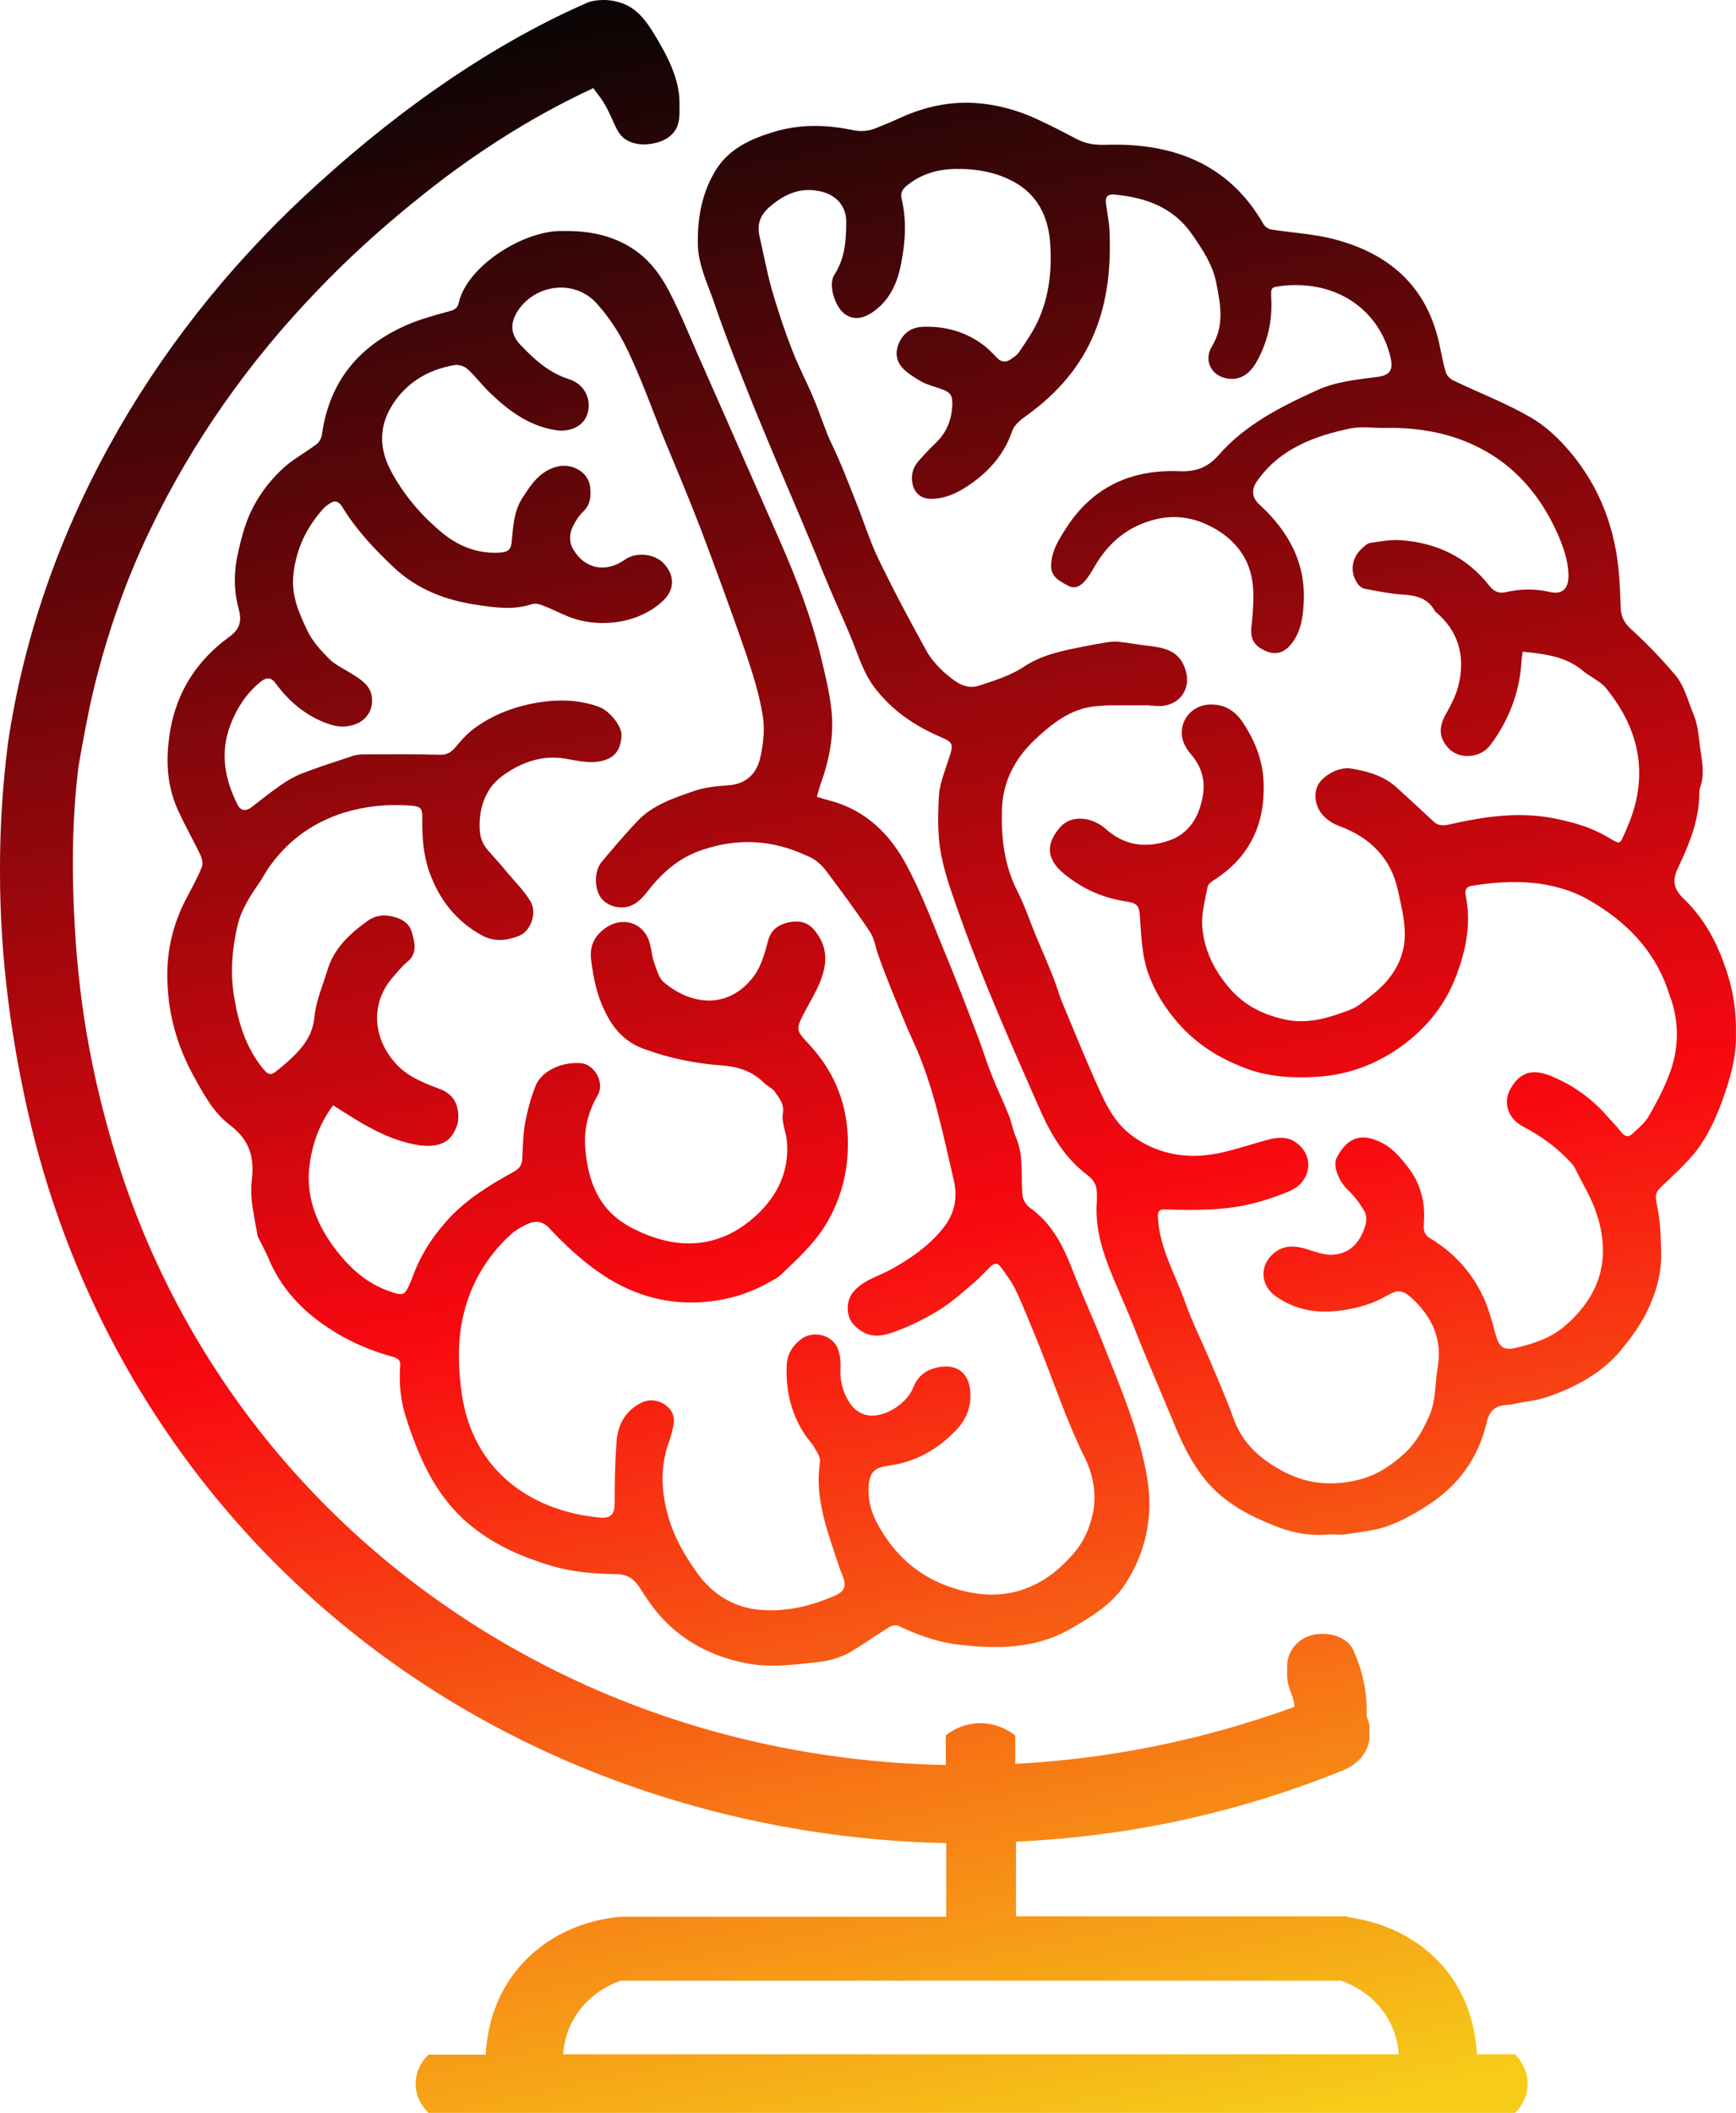
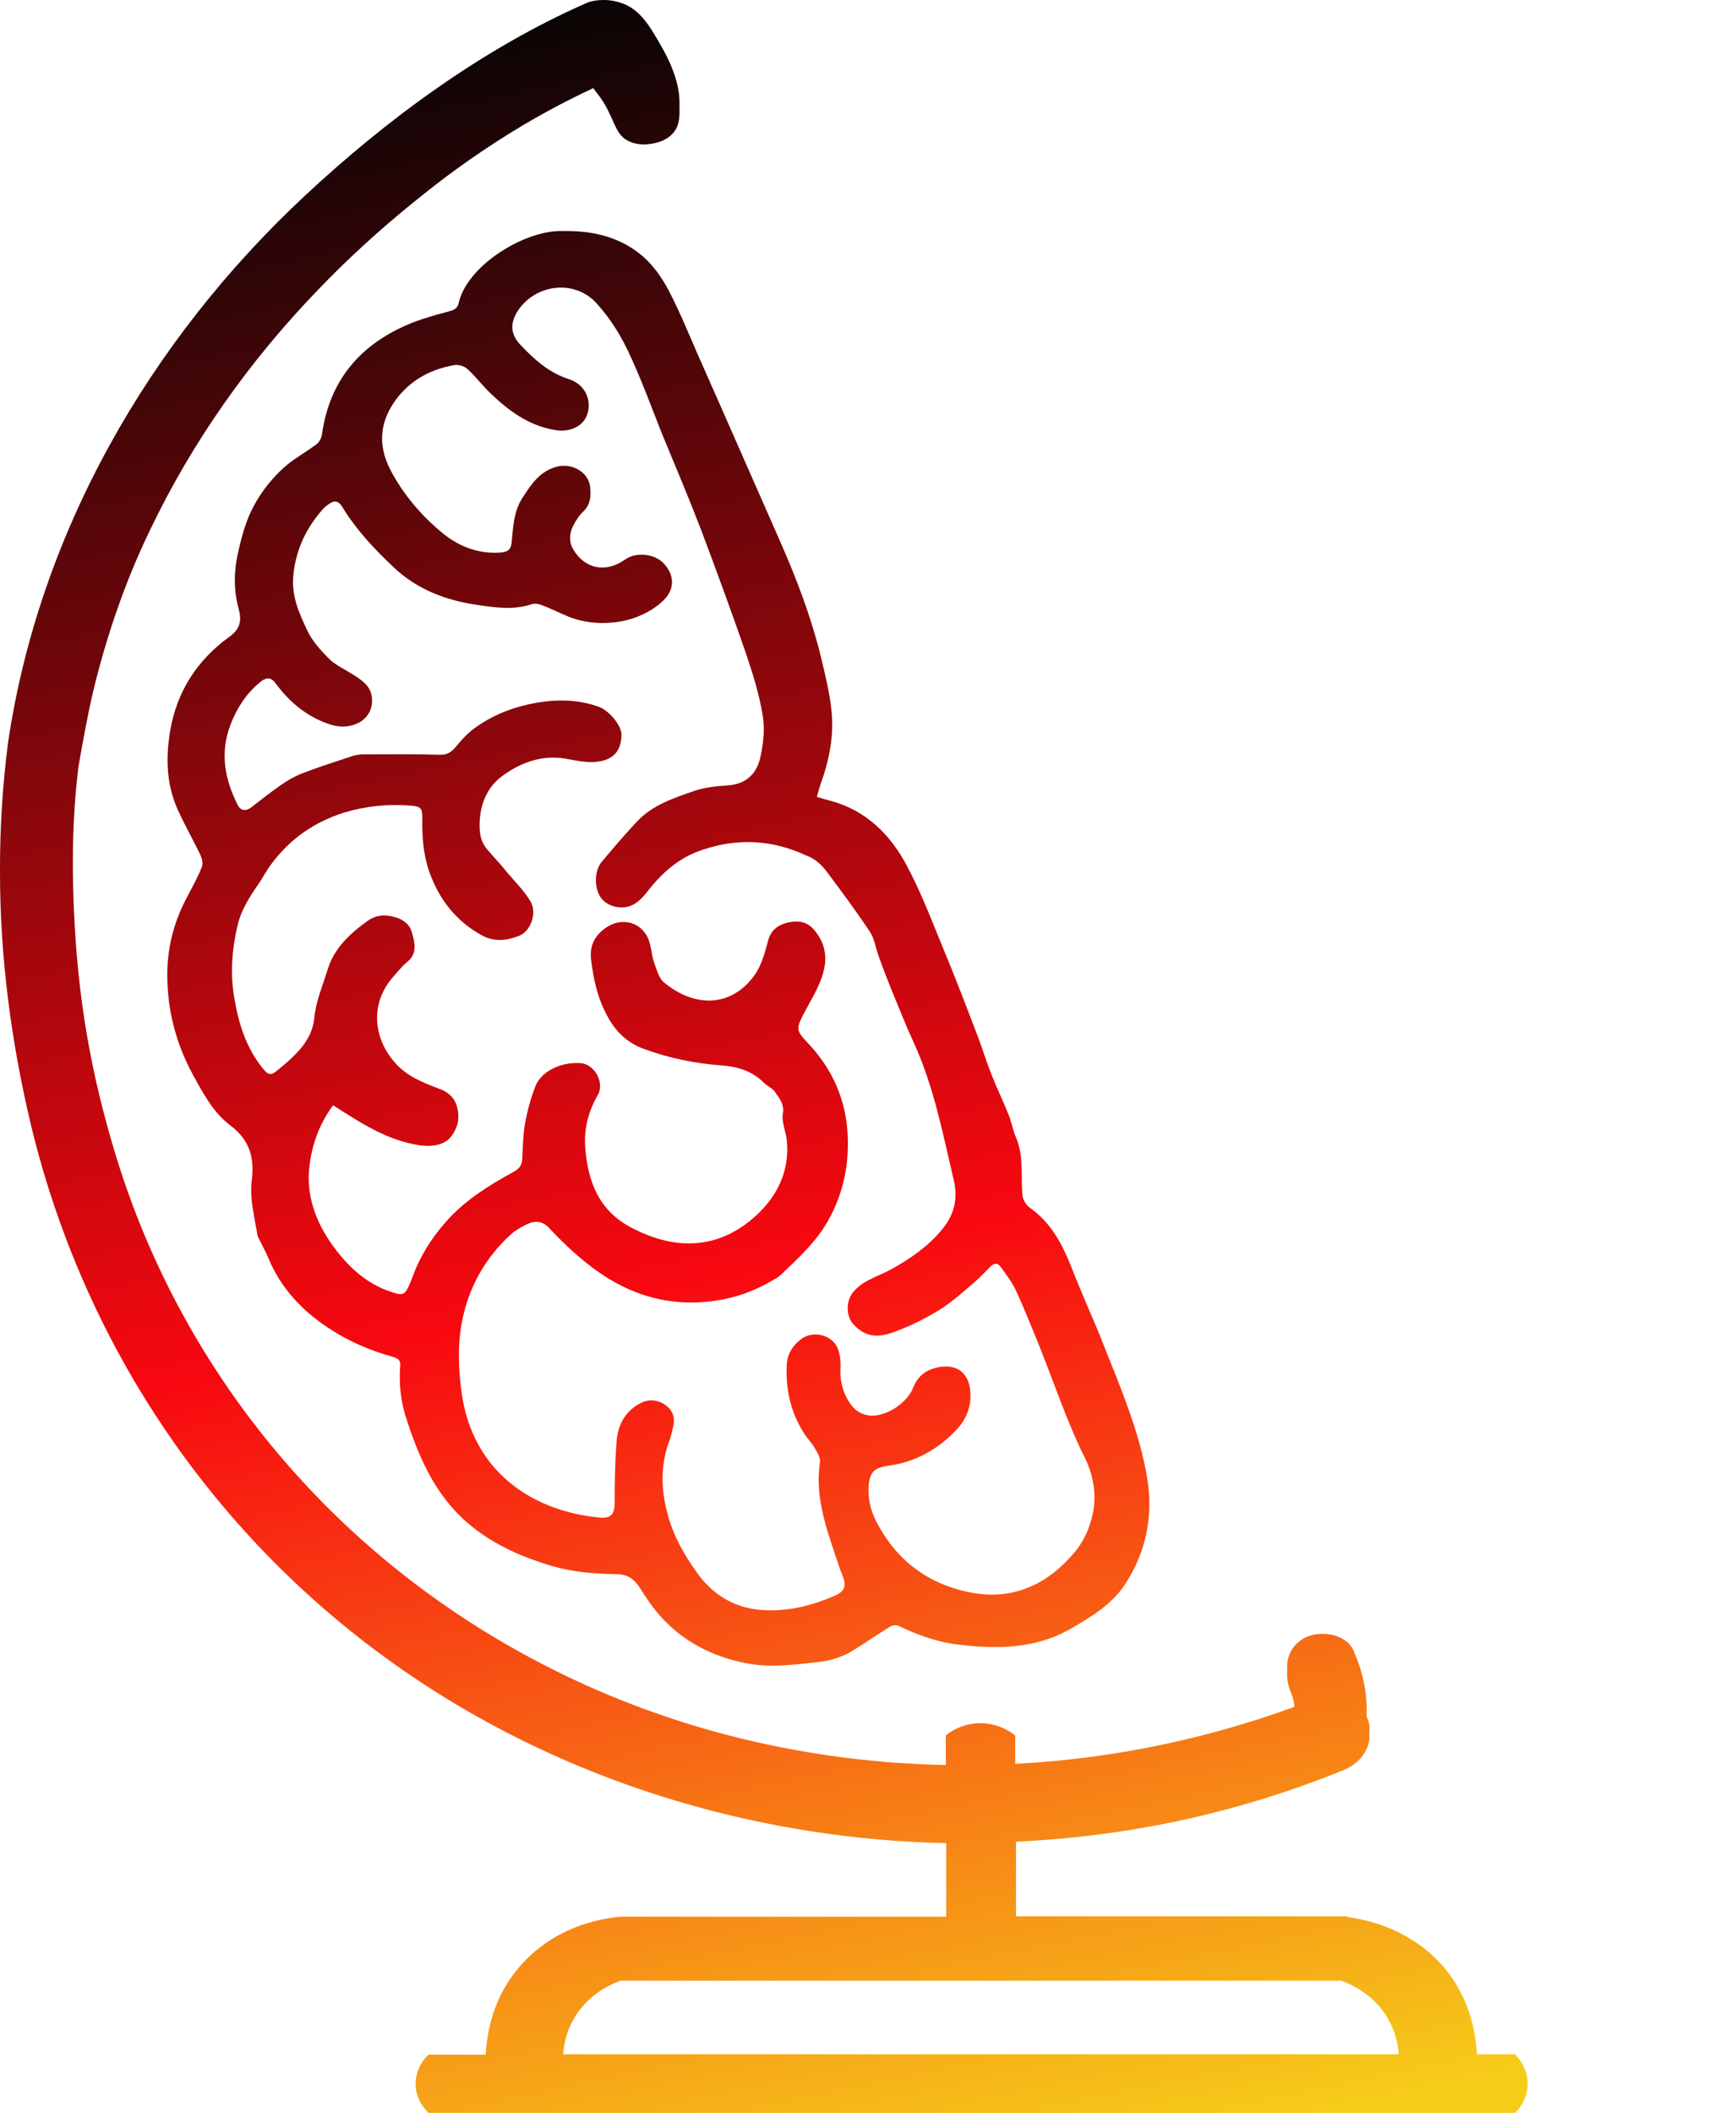
<svg xmlns="http://www.w3.org/2000/svg" width="83" height="101" viewBox="0 0 83 101" fill="none">
  <path d="M72.436 98.187H70.612C70.539 96.868 70.138 95.111 68.679 93.646C67.146 92.126 65.286 91.741 64.428 91.631V91.595H48.577V88.024C52.261 87.859 55.928 87.273 59.485 86.248C61.09 85.79 62.659 85.241 64.21 84.618C64.994 84.307 65.559 83.593 65.468 82.823C65.505 82.567 65.468 82.311 65.341 82.054C65.341 81.999 65.341 81.945 65.341 81.871C65.359 80.846 65.158 79.912 64.72 78.905C64.356 78.062 63.079 77.898 62.349 78.3C61.711 78.667 61.492 79.253 61.546 79.857C61.51 80.205 61.583 80.571 61.729 80.919C61.82 81.139 61.875 81.359 61.893 81.578C57.588 83.153 53.082 84.069 48.54 84.307V82.952C48.358 82.805 47.829 82.421 47.026 82.366C46.041 82.311 45.366 82.823 45.22 82.952V84.362C38.69 84.233 32.196 82.714 26.304 79.729C16.144 74.602 8.719 65.739 5.509 55.136C4.305 51.163 3.721 47.61 3.539 43.6C3.502 42.794 3.484 41.989 3.484 41.183C3.484 39.755 3.557 38.326 3.721 36.898C3.739 36.806 3.739 36.697 3.758 36.605C3.977 35.36 4.196 34.133 4.487 32.906C5.126 30.306 6.001 27.76 7.169 25.343C9.212 21.077 11.93 17.25 15.195 13.862C16.654 12.342 18.15 10.987 19.682 9.742C20.54 9.046 21.835 8.002 23.677 6.812C25.447 5.658 27.07 4.816 28.365 4.212C28.566 4.505 28.73 4.633 29.04 5.219C29.423 5.97 29.515 6.482 30.044 6.739C30.335 6.885 30.627 6.903 30.773 6.903C30.864 6.903 31.776 6.903 32.233 6.299C32.36 6.134 32.506 5.86 32.488 5.237C32.488 5.2 32.488 5.146 32.488 5.109C32.488 5.054 32.488 4.981 32.488 4.908C32.488 4.413 32.378 3.589 31.703 2.362C31.083 1.264 30.609 0.421 29.66 0.128C29.387 0.037 29.113 0 28.876 0C28.493 0 28.183 0.073 28.037 0.146C23.075 2.326 18.479 5.713 14.575 9.357C7.096 16.334 1.861 25.508 0.383 35.506C0.128 37.502 0 39.48 0 41.476C0 41.549 0 41.641 0 41.714C0 45.779 0.547 49.862 1.478 53.763C4.141 64.823 10.872 74.51 20.686 80.772C27.982 85.424 36.574 87.914 45.239 88.097V91.613H29.679C29.04 91.668 26.869 91.924 25.155 93.664C23.695 95.129 23.294 96.887 23.221 98.205H20.485C20.394 98.278 19.774 98.901 19.883 99.817C19.956 100.458 20.357 100.86 20.485 100.989H72.436C72.528 100.897 73.075 100.366 73.038 99.524C73.002 98.754 72.528 98.297 72.436 98.187ZM26.924 98.187C26.961 97.583 27.143 96.923 27.563 96.282C28.201 95.33 29.095 94.873 29.679 94.671H64.137C64.72 94.891 65.614 95.349 66.234 96.282C66.654 96.923 66.836 97.583 66.873 98.187H26.924Z" fill="url(#paint0_linear)" />
  <path d="M39.748 33.913C39.657 33.052 39.438 32.192 39.237 31.349C38.763 29.427 38.051 27.577 37.249 25.764C35.954 22.835 34.677 19.905 33.382 16.993C32.926 15.949 32.488 14.869 31.959 13.862C31.649 13.276 31.247 12.708 30.755 12.269C29.715 11.371 28.475 11.042 27.088 11.042C26.961 11.042 26.833 11.042 26.705 11.042C24.863 11.115 22.291 12.781 21.926 14.503C21.871 14.723 21.725 14.814 21.506 14.869C20.905 15.034 20.284 15.199 19.682 15.437C17.238 16.425 15.761 18.165 15.396 20.747C15.377 20.93 15.268 21.132 15.122 21.241C14.684 21.571 14.192 21.846 13.754 22.194C12.988 22.835 12.386 23.622 11.966 24.519C11.693 25.123 11.528 25.764 11.383 26.405C11.182 27.303 11.164 28.163 11.401 29.061C11.547 29.591 11.547 30.031 10.945 30.452C9.413 31.569 8.446 33.071 8.136 34.938C7.917 36.239 7.953 37.52 8.519 38.747C8.847 39.462 9.23 40.139 9.577 40.853C9.65 41.018 9.723 41.274 9.65 41.439C9.449 41.952 9.175 42.428 8.92 42.922C8.373 43.948 8.063 45.065 8.008 46.2C7.935 47.995 8.336 49.734 9.212 51.346C9.704 52.243 10.179 53.159 10.999 53.781C11.948 54.495 12.167 55.338 12.039 56.4C11.93 57.297 12.167 58.176 12.313 59.055C12.313 59.092 12.349 59.147 12.368 59.183C12.514 59.494 12.696 59.806 12.824 60.117C13.407 61.527 14.392 62.607 15.669 63.45C16.618 64.091 17.676 64.548 18.807 64.86C19.044 64.933 19.153 65.025 19.135 65.281C19.062 66.197 19.172 67.094 19.482 67.973C20.12 69.895 20.941 71.69 22.619 73.008C23.732 73.887 25.009 74.437 26.359 74.84C27.398 75.151 28.456 75.224 29.533 75.242C30.025 75.261 30.317 75.481 30.573 75.865C30.883 76.359 31.229 76.872 31.631 77.312C32.707 78.484 34.075 79.179 35.644 79.491C36.811 79.729 37.997 79.564 39.164 79.436C39.766 79.362 40.332 79.179 40.842 78.85C41.408 78.502 41.955 78.117 42.521 77.769C42.63 77.696 42.831 77.659 42.922 77.696C43.816 78.117 44.728 78.465 45.713 78.593C47.61 78.832 49.489 78.832 51.203 77.843C52.188 77.275 53.173 76.671 53.794 75.719C54.797 74.18 55.144 72.477 54.852 70.665C54.487 68.467 53.611 66.416 52.791 64.347C52.298 63.084 51.714 61.838 51.222 60.556C50.784 59.458 50.255 58.451 49.252 57.736C49.069 57.608 48.905 57.352 48.887 57.132C48.796 56.217 48.96 55.264 48.577 54.367C48.413 54.001 48.358 53.58 48.194 53.214C47.956 52.609 47.665 52.023 47.428 51.419C47.19 50.833 47.008 50.229 46.789 49.643C46.224 48.16 45.658 46.676 45.038 45.193C44.509 43.893 43.998 42.575 43.341 41.348C42.557 39.883 41.408 38.729 39.693 38.271C39.492 38.216 39.292 38.161 39.055 38.088C39.109 37.887 39.164 37.704 39.219 37.52C39.638 36.367 39.894 35.158 39.748 33.913ZM39.511 41.641C40.222 42.593 40.934 43.545 41.59 44.534C41.809 44.863 41.864 45.303 42.01 45.706C42.211 46.273 42.429 46.823 42.648 47.372C42.977 48.16 43.287 48.965 43.651 49.753C44.637 51.877 45.074 54.166 45.603 56.418C45.822 57.37 45.585 58.139 44.983 58.835C44.327 59.604 43.506 60.172 42.612 60.666C41.992 61.014 41.262 61.179 40.788 61.765C40.441 62.168 40.441 62.919 40.806 63.303C41.499 64.054 42.192 63.889 42.977 63.578C43.688 63.303 44.363 62.955 45.001 62.553C45.567 62.186 46.078 61.728 46.588 61.289C46.862 61.051 47.117 60.776 47.373 60.52C47.537 60.355 47.719 60.373 47.829 60.538C48.102 60.904 48.376 61.271 48.577 61.692C48.978 62.553 49.325 63.45 49.689 64.329C50.127 65.427 50.529 66.544 50.966 67.643C51.24 68.302 51.514 68.98 51.842 69.621C52.28 70.5 52.444 71.452 52.243 72.368C52.097 73.045 51.805 73.722 51.295 74.29C50.839 74.803 50.364 75.242 49.762 75.59C48.759 76.158 47.683 76.341 46.534 76.14C44.381 75.755 42.849 74.583 41.882 72.697C41.608 72.148 41.481 71.58 41.535 70.976C41.59 70.353 41.827 70.152 42.448 70.06C43.761 69.895 44.837 69.273 45.713 68.357C46.205 67.844 46.461 67.204 46.388 66.471C46.278 65.299 45.312 65.116 44.436 65.482C44.053 65.647 43.797 65.958 43.651 66.343C43.378 67.039 42.411 67.698 41.645 67.661C41.244 67.643 40.897 67.442 40.678 67.13C40.313 66.618 40.149 66.05 40.186 65.409C40.204 65.079 40.167 64.713 40.04 64.42C39.748 63.779 38.854 63.578 38.289 64.017C37.906 64.31 37.65 64.695 37.614 65.226C37.559 66.398 37.796 67.478 38.416 68.467C38.58 68.742 38.818 68.962 38.964 69.236C39.091 69.438 39.237 69.694 39.201 69.895C38.945 71.635 39.566 73.21 40.094 74.803C40.149 74.986 40.222 75.151 40.295 75.334C40.477 75.81 40.386 76.066 39.912 76.268C38.781 76.762 37.595 77.055 36.337 76.945C35.06 76.835 34.075 76.195 33.363 75.224C32.725 74.345 32.178 73.393 31.904 72.312C31.594 71.141 31.576 69.987 32.014 68.833C32.087 68.632 32.123 68.43 32.178 68.229C32.287 67.808 32.196 67.442 31.831 67.167C31.448 66.892 31.01 66.856 30.609 67.075C29.861 67.46 29.533 68.156 29.478 68.907C29.405 69.859 29.387 70.829 29.387 71.8C29.387 72.386 29.223 72.587 28.639 72.532C25.301 72.203 22.583 70.225 22.072 66.581C21.908 65.409 21.871 64.219 22.108 63.065C22.437 61.49 23.203 60.117 24.425 59C24.644 58.799 24.918 58.652 25.173 58.524C25.593 58.322 25.939 58.359 26.249 58.689C27.107 59.604 28.037 60.465 29.113 61.124C30.682 62.076 32.378 62.443 34.221 62.168C35.206 62.021 36.1 61.692 36.939 61.197C37.066 61.124 37.212 61.051 37.322 60.941C38.216 60.099 39.128 59.256 39.693 58.158C40.332 56.949 40.587 55.649 40.532 54.312C40.459 52.591 39.821 51.108 38.599 49.826C38.051 49.24 38.07 49.167 38.416 48.471C38.818 47.702 39.31 46.988 39.438 46.109C39.529 45.449 39.31 44.882 38.891 44.406C38.544 44.021 38.088 43.984 37.595 44.113C37.139 44.241 36.847 44.497 36.72 44.973C36.574 45.541 36.41 46.127 36.081 46.603C34.932 48.196 33.163 48.141 31.74 46.951C31.485 46.731 31.393 46.328 31.266 45.98C31.174 45.724 31.156 45.431 31.083 45.156C30.846 44.094 29.733 43.728 28.858 44.424C28.329 44.845 28.183 45.321 28.274 45.98C28.384 46.804 28.548 47.574 28.913 48.324C29.314 49.167 29.879 49.808 30.791 50.137C31.995 50.577 33.236 50.833 34.513 50.925C35.279 50.98 35.972 51.199 36.519 51.749C36.683 51.913 36.92 52.005 37.048 52.188C37.249 52.481 37.504 52.756 37.431 53.214C37.358 53.616 37.559 54.038 37.614 54.477C37.76 55.814 37.267 56.986 36.337 57.92C34.622 59.623 32.524 59.897 30.208 58.689C28.621 57.865 28.11 56.473 27.982 54.862C27.909 53.964 28.128 53.122 28.584 52.335C28.913 51.749 28.438 50.87 27.763 50.815C26.851 50.742 25.866 51.199 25.593 51.932C25.374 52.499 25.209 53.104 25.1 53.708C25.009 54.257 24.991 54.825 24.972 55.374C24.954 55.722 24.808 55.887 24.48 56.052C23.385 56.656 22.327 57.315 21.47 58.231C20.813 58.945 20.266 59.733 19.883 60.63C19.755 60.923 19.664 61.234 19.518 61.527C19.336 61.893 19.208 61.912 18.807 61.783C17.493 61.38 16.6 60.502 15.852 59.458C15.067 58.341 14.63 57.077 14.794 55.759C14.903 54.752 15.25 53.745 15.925 52.829C16.29 53.067 16.618 53.269 16.946 53.47C17.895 54.056 18.88 54.55 20.011 54.733C20.503 54.807 21.014 54.788 21.397 54.495C21.634 54.312 21.817 53.964 21.89 53.653C21.944 53.342 21.908 52.957 21.762 52.664C21.652 52.426 21.397 52.206 21.142 52.096C20.339 51.785 19.555 51.511 18.953 50.87C17.822 49.643 17.712 48.013 18.716 46.786C18.953 46.511 19.19 46.218 19.463 45.98C19.974 45.578 19.828 45.065 19.701 44.589C19.573 44.094 19.153 43.875 18.661 43.783C18.26 43.71 17.895 43.783 17.566 44.021C16.727 44.625 15.979 45.321 15.669 46.328C15.432 47.097 15.104 47.848 15.031 48.636C14.958 49.313 14.666 49.808 14.246 50.265C13.955 50.577 13.626 50.87 13.28 51.144C12.951 51.419 12.842 51.401 12.568 51.071C11.766 50.082 11.401 48.91 11.2 47.683C10.999 46.511 11.091 45.358 11.364 44.204C11.547 43.453 11.966 42.812 12.404 42.19C12.605 41.879 12.769 41.549 13.006 41.256C13.882 40.084 15.049 39.278 16.454 38.839C17.475 38.528 18.57 38.418 19.664 38.509C20.12 38.546 20.193 38.638 20.193 39.095C20.175 39.956 20.23 40.817 20.521 41.659C20.996 42.996 21.817 44.058 23.093 44.735C23.659 45.028 24.279 44.955 24.845 44.717C25.374 44.497 25.684 43.637 25.374 43.105C25.082 42.593 24.644 42.172 24.261 41.714C23.951 41.329 23.604 40.963 23.294 40.597C23.002 40.267 22.929 39.864 22.929 39.462C22.929 38.491 23.276 37.594 24.079 37.044C24.972 36.404 26.03 36.037 27.216 36.294C27.599 36.367 28 36.44 28.402 36.422C29.296 36.367 29.697 35.927 29.715 35.122C29.715 34.682 29.131 33.968 28.639 33.785C27.672 33.437 26.687 33.419 25.684 33.584C24.626 33.767 23.641 34.133 22.783 34.737C22.4 34.993 22.09 35.341 21.798 35.689C21.579 35.964 21.361 36.092 20.977 36.074C19.774 36.037 18.57 36.056 17.366 36.056C17.165 36.056 16.964 36.092 16.764 36.165C15.979 36.422 15.195 36.678 14.429 36.971C14.064 37.118 13.717 37.319 13.407 37.539C12.933 37.868 12.477 38.235 12.021 38.583C11.766 38.784 11.51 38.766 11.364 38.473C10.744 37.246 10.507 35.982 11.018 34.645C11.31 33.877 11.747 33.181 12.404 32.631C12.751 32.338 12.97 32.357 13.225 32.723C13.882 33.602 14.721 34.279 15.779 34.627C16.782 34.957 17.858 34.444 17.785 33.382C17.749 32.76 17.238 32.467 16.764 32.173C16.417 31.954 16.016 31.771 15.742 31.496C15.341 31.093 14.94 30.654 14.703 30.159C14.301 29.317 13.918 28.474 14.028 27.467C14.155 26.241 14.648 25.215 15.469 24.299C15.542 24.208 15.651 24.153 15.742 24.08C15.998 23.897 16.198 23.952 16.363 24.226C17.019 25.307 17.877 26.222 18.807 27.101C19.919 28.163 21.306 28.694 22.82 28.914C23.695 29.042 24.553 29.17 25.428 28.877C25.556 28.841 25.738 28.859 25.884 28.914C26.322 29.079 26.76 29.299 27.198 29.482C28.712 30.068 30.591 29.775 31.703 28.713C32.251 28.2 32.269 27.522 31.758 26.955C31.32 26.46 30.427 26.369 29.898 26.735C28.985 27.394 27.982 27.211 27.417 26.277C27.198 25.911 27.216 25.508 27.398 25.142C27.526 24.886 27.69 24.629 27.909 24.428C28.238 24.098 28.256 23.695 28.219 23.311C28.165 22.578 27.362 22.12 26.632 22.303C25.793 22.523 25.392 23.164 24.972 23.805C24.553 24.464 24.535 25.197 24.462 25.929C24.425 26.241 24.316 26.369 23.987 26.405C22.929 26.497 21.999 26.149 21.215 25.526C20.157 24.666 19.281 23.64 18.661 22.45C18.022 21.205 18.168 20.051 19.044 18.953C19.737 18.11 20.649 17.634 21.725 17.451C21.926 17.414 22.218 17.506 22.364 17.652C22.747 18 23.057 18.422 23.44 18.788C24.297 19.612 25.246 20.326 26.486 20.546C26.596 20.564 26.724 20.582 26.833 20.582C27.453 20.582 27.946 20.271 28.092 19.758C28.292 19.081 27.946 18.366 27.216 18.128C26.231 17.817 25.52 17.158 24.863 16.462C24.389 15.949 24.389 15.418 24.772 14.832C25.629 13.569 27.471 13.349 28.511 14.485C29.113 15.144 29.624 15.931 30.007 16.737C30.627 18.037 31.12 19.392 31.649 20.729C32.269 22.23 32.907 23.732 33.491 25.252C34.239 27.229 34.969 29.225 35.662 31.221C35.99 32.192 36.3 33.181 36.464 34.188C36.574 34.829 36.501 35.543 36.355 36.184C36.191 36.953 35.698 37.484 34.786 37.539C34.257 37.575 33.71 37.63 33.218 37.795C32.214 38.143 31.193 38.473 30.445 39.278C29.861 39.901 29.296 40.56 28.748 41.219C28.402 41.659 28.42 42.446 28.712 42.886C28.967 43.252 29.496 43.453 29.989 43.344C30.463 43.234 30.755 42.867 31.029 42.52C31.703 41.659 32.524 40.963 33.601 40.615C35.279 40.047 36.939 40.139 38.544 40.89C38.964 41.036 39.274 41.329 39.511 41.641Z" fill="url(#paint1_linear)" />
-   <path d="M82.615 46.621C82.195 45.248 81.557 43.966 80.499 42.959C79.933 42.41 79.97 41.989 80.28 41.366C80.791 40.286 81.229 39.187 81.247 37.96C81.247 37.85 81.247 37.74 81.283 37.649C81.502 37.044 81.393 36.459 81.302 35.854C81.21 35.286 81.21 34.719 80.973 34.151C80.7 33.51 80.554 32.814 80.098 32.265C79.441 31.496 78.748 30.764 78 30.086C77.672 29.793 77.507 29.5 77.489 29.079C77.471 28.566 77.453 28.072 77.416 27.559C77.252 25.343 76.522 23.311 75.045 21.571C74.516 20.948 73.877 20.344 73.166 19.941C71.999 19.264 70.703 18.769 69.481 18.183C69.317 18.11 69.153 17.927 69.116 17.762C68.952 17.213 68.879 16.645 68.733 16.096C68.04 13.459 66.18 11.994 63.535 11.371C62.641 11.17 61.692 11.115 60.78 10.969C60.634 10.95 60.47 10.822 60.397 10.694C58.664 7.673 55.837 6.83 52.918 6.922C52.389 6.94 51.933 6.885 51.477 6.647C50.857 6.318 50.218 5.988 49.58 5.695C48.467 5.182 47.355 4.926 46.224 4.908C45.129 4.908 44.035 5.164 42.94 5.677C42.593 5.841 42.247 5.97 41.9 6.116C41.517 6.281 41.134 6.299 40.715 6.208C39.474 5.951 38.234 5.933 37.012 6.299C35.917 6.629 34.896 7.087 34.257 8.075C33.564 9.174 33.345 10.383 33.363 11.665C33.382 12.653 33.819 13.532 34.13 14.43C34.731 16.188 35.425 17.909 36.118 19.63C36.829 21.37 37.577 23.109 38.307 24.831C38.544 25.416 38.799 25.984 39.036 26.57C39.237 27.083 39.438 27.577 39.657 28.09C40.021 28.951 40.423 29.811 40.769 30.672C41.061 31.404 41.298 32.173 41.791 32.833C42.612 33.931 43.706 34.682 44.983 35.232C45.567 35.488 45.603 35.561 45.366 36.257C45.184 36.843 44.928 37.429 44.892 38.033C44.837 38.967 44.819 39.938 45.001 40.872C45.202 41.897 45.585 42.904 45.932 43.893C47.044 47.006 48.394 50.009 49.726 53.049C50.255 54.239 50.911 55.356 51.988 56.162C52.334 56.418 52.444 56.693 52.444 57.059C52.444 57.169 52.444 57.297 52.444 57.407C52.334 58.707 52.736 59.916 53.228 61.088C53.484 61.692 53.739 62.278 53.994 62.882C54.231 63.45 54.45 64.036 54.688 64.603C55.144 65.684 55.6 66.782 56.056 67.863C56.475 68.888 56.931 69.895 57.679 70.793C58.591 71.873 59.777 72.477 61.054 72.972C61.856 73.283 62.695 73.43 63.571 73.338C63.808 73.338 64.064 73.375 64.301 73.338C64.994 73.228 65.705 73.173 66.362 72.935C67.055 72.679 67.712 72.313 68.314 71.91C69.755 70.976 70.685 69.657 71.068 68.028C71.196 67.442 71.469 67.185 72.053 67.149C72.181 67.149 72.29 67.13 72.418 67.094C72.984 66.984 73.567 66.929 74.096 66.728C75.391 66.27 76.595 65.611 77.471 64.567C77.927 64.017 78.365 63.431 78.693 62.791C79.149 61.893 79.441 60.923 79.423 59.916C79.404 59.165 79.386 58.414 79.24 57.7C79.131 57.132 79.094 57.022 79.532 56.62C80.025 56.162 80.517 55.704 80.955 55.191C81.612 54.404 82.031 53.47 82.378 52.518C82.725 51.529 83.016 50.54 82.998 49.46C83.016 48.508 82.907 47.555 82.615 46.621ZM79.733 51.547C79.478 52.188 79.149 52.792 78.803 53.397C78.62 53.69 78.328 53.928 78.055 54.184C77.872 54.367 77.69 54.331 77.526 54.129C77.307 53.855 77.07 53.598 76.832 53.342C76.103 52.499 75.191 51.858 74.169 51.437C73.312 51.071 72.655 51.218 72.199 52.078C71.853 52.719 72.108 53.488 72.838 53.855C73.677 54.294 74.425 54.843 75.063 55.521C75.154 55.631 75.264 55.741 75.319 55.869C75.665 56.583 76.103 57.279 76.34 58.029C76.559 58.67 76.668 59.366 76.632 60.026C76.559 61.344 75.902 62.424 74.881 63.322C74.224 63.908 73.458 64.182 72.637 64.384C71.889 64.585 71.688 64.439 71.488 63.724C71.342 63.157 71.178 62.571 70.941 62.04C70.393 60.849 69.536 59.879 68.368 59.183C68.058 59 68.058 58.744 68.077 58.469C68.15 57.535 67.949 56.656 67.402 55.905C67.037 55.411 66.599 54.88 66.07 54.624C65.103 54.129 64.428 54.349 63.918 55.319C63.699 55.741 64.027 56.473 64.428 56.858C64.757 57.169 65.03 57.535 65.249 57.92C65.34 58.084 65.34 58.341 65.286 58.542C65.067 59.311 64.611 59.897 63.753 59.971C63.297 60.007 62.823 59.806 62.385 59.678C61.911 59.549 61.492 59.513 61.054 59.788C60.233 60.319 60.178 61.362 60.981 61.948C61.856 62.571 62.841 62.772 63.899 62.662C64.739 62.571 65.541 62.369 66.271 61.948C66.836 61.619 67.055 61.637 67.529 62.076C68.496 62.974 68.971 64.054 68.733 65.373C68.606 66.123 68.66 66.911 68.35 67.643C68.058 68.302 67.73 68.925 67.165 69.456C66.508 70.06 65.815 70.518 64.921 70.738C63.699 71.031 62.55 70.939 61.437 70.372C60.324 69.804 59.43 69.035 58.992 67.845C58.646 66.874 58.226 65.922 57.825 64.97C57.442 64.072 57.004 63.193 56.676 62.278C56.202 60.923 55.435 59.659 55.362 58.194C55.344 57.865 55.435 57.791 55.764 57.81C57.168 57.846 58.555 57.865 59.923 57.517C60.507 57.37 61.09 57.169 61.656 56.931C62.695 56.491 62.86 55.264 61.984 54.624C61.565 54.312 61.09 54.349 60.616 54.477C59.43 54.788 58.263 55.264 57.004 55.246C55.983 55.228 55.052 54.935 54.213 54.349C53.137 53.598 52.736 52.463 52.243 51.382C51.732 50.211 51.258 49.038 50.766 47.867C50.62 47.5 50.51 47.097 50.364 46.731C50.109 46.09 49.835 45.45 49.562 44.809C49.252 44.076 49.014 43.325 48.65 42.611C48.011 41.366 47.865 40.047 47.902 38.711C47.938 37.392 48.504 36.275 49.471 35.36C50.273 34.609 51.13 33.913 52.28 33.767C52.882 33.693 53.484 33.712 54.104 33.712C54.359 33.712 54.596 33.712 54.852 33.712C55.016 33.712 55.198 33.748 55.362 33.748C56.402 33.767 57.004 32.906 56.658 31.954C56.402 31.203 55.819 30.983 55.089 30.892C54.542 30.837 54.013 30.727 53.465 30.672C53.283 30.654 53.082 30.672 52.882 30.709C52.517 30.764 52.134 30.837 51.769 30.91C50.766 31.111 49.799 31.295 48.905 31.899C48.285 32.302 47.519 32.54 46.789 32.778C46.132 32.979 45.64 32.558 45.184 32.173C44.855 31.881 44.545 31.533 44.326 31.166C43.505 29.683 42.703 28.182 41.973 26.662C41.572 25.819 41.298 24.922 40.952 24.061C40.569 23.091 40.204 22.12 39.748 21.187C39.419 20.491 39.201 19.74 38.891 19.026C38.58 18.275 38.197 17.561 37.905 16.81C37.522 15.84 37.194 14.851 36.902 13.844C36.665 13.02 36.519 12.159 36.318 11.317C36.191 10.749 36.318 10.309 36.775 9.907C37.468 9.302 38.234 8.936 39.182 9.138C39.949 9.284 40.459 9.833 40.459 10.584C40.459 11.463 40.404 12.342 39.894 13.129C39.565 13.624 39.949 14.777 40.477 15.07C40.642 15.162 40.788 15.199 40.952 15.199C41.189 15.199 41.426 15.107 41.663 14.961C42.502 14.411 42.885 13.587 43.068 12.672C43.287 11.61 43.36 10.547 43.104 9.485C43.031 9.174 43.195 8.991 43.414 8.826C44.071 8.313 44.819 8.094 45.658 8.075C46.661 8.057 47.628 8.222 48.485 8.698C49.58 9.302 50.091 10.309 50.2 11.5C50.31 12.836 50.182 14.155 49.598 15.4C49.361 15.895 49.033 16.371 48.723 16.828C48.631 16.975 48.467 17.066 48.321 17.176C48.084 17.341 47.865 17.305 47.665 17.103C47.446 16.865 47.209 16.627 46.953 16.444C46.114 15.84 45.166 15.583 44.126 15.62C43.651 15.638 43.305 15.84 43.068 16.224C42.794 16.7 42.776 17.195 43.177 17.616C43.433 17.872 43.761 18.074 44.089 18.257C44.363 18.403 44.691 18.476 44.983 18.586C45.457 18.751 45.549 18.898 45.53 19.392C45.494 20.051 45.275 20.637 44.782 21.132C44.472 21.425 44.181 21.736 43.907 22.047C43.633 22.358 43.542 22.743 43.633 23.146C43.743 23.604 44.071 23.86 44.563 23.842C45.257 23.823 45.84 23.53 46.388 23.146C47.318 22.505 48.029 21.681 48.394 20.601C48.504 20.289 48.832 20.033 49.124 19.831C50.565 18.788 51.678 17.506 52.334 15.895C52.973 14.338 53.119 12.69 53.046 11.024C53.028 10.602 52.936 10.181 52.882 9.76C52.827 9.412 52.936 9.266 53.319 9.302C54.833 9.449 56.147 9.943 57.022 11.243C57.515 11.957 57.989 12.672 58.153 13.532C58.354 14.558 58.555 15.565 57.934 16.572C57.497 17.305 58.007 18.11 58.901 18.11C59.503 18.11 59.886 17.671 60.123 17.213C60.616 16.297 60.835 15.327 60.78 14.283C60.762 13.734 60.744 13.734 61.309 13.661C64.082 13.367 66.015 14.979 66.49 17.121C66.617 17.707 66.435 17.945 65.833 18.019C64.848 18.147 63.863 18.238 62.951 18.66C61.218 19.447 59.522 20.308 58.263 21.754C57.752 22.34 57.168 22.56 56.366 22.523C54.067 22.432 52.243 23.292 51.003 25.197C50.638 25.765 50.273 26.314 50.255 27.028C50.237 27.559 50.656 27.779 51.039 27.98C51.386 28.182 51.659 28.017 51.878 27.76C52.042 27.577 52.17 27.358 52.298 27.138C52.863 26.149 53.63 25.38 54.742 24.977C55.983 24.519 57.114 24.666 58.245 25.362C59.449 26.131 59.959 27.211 59.923 28.566C59.923 29.024 59.886 29.5 59.832 29.958C59.759 30.544 59.977 30.91 60.598 31.148C61.017 31.313 61.437 31.185 61.765 30.745C62.203 30.178 62.294 29.5 62.331 28.823C62.44 26.9 61.601 25.38 60.196 24.098C59.85 23.768 59.832 23.402 60.087 23.018C61.163 21.461 62.823 20.839 64.593 20.472C64.903 20.418 65.213 20.418 65.541 20.436C65.705 20.436 65.888 20.454 66.052 20.454C67.42 20.418 68.752 20.582 70.01 21.077C72.126 21.919 73.531 23.439 74.443 25.453C74.735 26.112 74.972 26.753 74.99 27.467C75.008 28.053 74.771 28.456 74.078 28.291C73.367 28.127 72.674 28.145 71.962 28.31C71.597 28.383 71.378 28.218 71.178 27.962C70.12 26.625 68.697 25.948 66.982 25.819C66.508 25.783 66.015 25.874 65.523 25.948C65.359 25.966 65.213 26.131 65.085 26.241C64.611 26.698 64.538 27.358 64.903 27.889C64.976 27.998 65.121 28.127 65.267 28.145C65.869 28.255 66.471 28.383 67.073 28.42C67.73 28.456 68.277 28.603 68.606 29.207C68.624 29.225 68.642 29.244 68.66 29.262C69.718 30.159 70.028 31.295 69.773 32.576C69.682 33.071 69.445 33.565 69.189 34.023C68.788 34.7 68.77 35.177 69.189 35.689C69.737 36.367 70.813 36.22 71.251 35.616C72.144 34.426 72.655 33.089 72.746 31.606C72.746 31.459 72.783 31.331 72.801 31.148C73.859 31.258 74.862 31.368 75.683 32.064C76.03 32.357 76.522 32.558 76.796 32.906C78.456 34.939 78.839 37.191 77.781 39.59C77.398 40.469 77.526 40.377 76.741 39.938C76.048 39.553 75.319 39.333 74.552 39.169C72.746 38.747 70.977 39.022 69.208 39.425C68.934 39.48 68.715 39.443 68.514 39.242C67.931 38.693 67.347 38.161 66.763 37.63C66.161 37.081 65.377 36.861 64.593 36.733C63.954 36.623 63.06 37.173 62.933 37.722C62.75 38.454 63.188 39.169 64.027 39.48C65.523 40.029 66.508 41.036 66.836 42.556C66.982 43.215 67.146 43.875 67.165 44.552C67.201 45.816 66.563 46.804 65.578 47.574C65.249 47.83 64.921 48.123 64.538 48.269C63.516 48.654 62.495 48.984 61.346 48.709C60.324 48.471 59.485 48.031 58.81 47.262C58.044 46.383 57.551 45.376 57.478 44.241C57.442 43.637 57.624 42.996 57.734 42.391C57.752 42.282 57.88 42.172 57.989 42.098C59.74 41 60.488 39.407 60.415 37.411C60.379 36.367 60.014 35.433 59.449 34.572C59.102 34.023 58.591 33.657 57.88 33.675C56.858 33.675 56.202 34.7 56.639 35.598C56.712 35.744 56.803 35.891 56.913 36.019C57.478 36.66 57.661 37.356 57.478 38.198C57.278 39.132 56.803 39.864 55.891 40.176C54.943 40.505 53.958 40.469 53.1 39.809C52.991 39.736 52.9 39.645 52.79 39.553C52.061 38.986 51.149 38.986 50.674 39.553C49.981 40.359 50.036 41.073 50.875 41.769C51.732 42.465 52.717 42.922 53.848 43.087C54.414 43.179 54.469 43.307 54.505 43.875C54.56 44.699 54.596 45.559 54.833 46.328C55.144 47.299 55.691 48.196 56.402 48.984C57.26 49.936 58.299 50.577 59.485 51.035C60.652 51.492 61.893 51.547 63.133 51.456C64.501 51.346 65.76 50.87 66.873 50.101C68.058 49.277 68.989 48.196 69.536 46.859C70.065 45.559 70.357 44.223 70.083 42.831C70.028 42.575 70.083 42.373 70.375 42.337C72.309 42.025 74.26 42.044 75.993 43.032C77.781 44.058 79.186 45.504 79.806 47.519C80.298 48.764 80.317 50.174 79.733 51.547Z" fill="url(#paint2_linear)" />
  <defs>
    <linearGradient id="paint0_linear" x1="43.1" y1="105.133" x2="21.424" y2="0.252" gradientUnits="userSpaceOnUse">
      <stop stop-color="#F6CC19" />
      <stop offset="0.422" stop-color="#F80810" />
      <stop offset="1" stop-color="#050505" />
    </linearGradient>
    <linearGradient id="paint1_linear" x1="40.999" y1="105.567" x2="19.323" y2="0.686" gradientUnits="userSpaceOnUse">
      <stop stop-color="#F6CC19" />
      <stop offset="0.422" stop-color="#F80810" />
      <stop offset="1" stop-color="#050505" />
    </linearGradient>
    <linearGradient id="paint2_linear" x1="72.767" y1="99.001" x2="51.09" y2="-5.88" gradientUnits="userSpaceOnUse">
      <stop stop-color="#F6CC19" />
      <stop offset="0.422" stop-color="#F80810" />
      <stop offset="1" stop-color="#050505" />
    </linearGradient>
  </defs>
</svg>